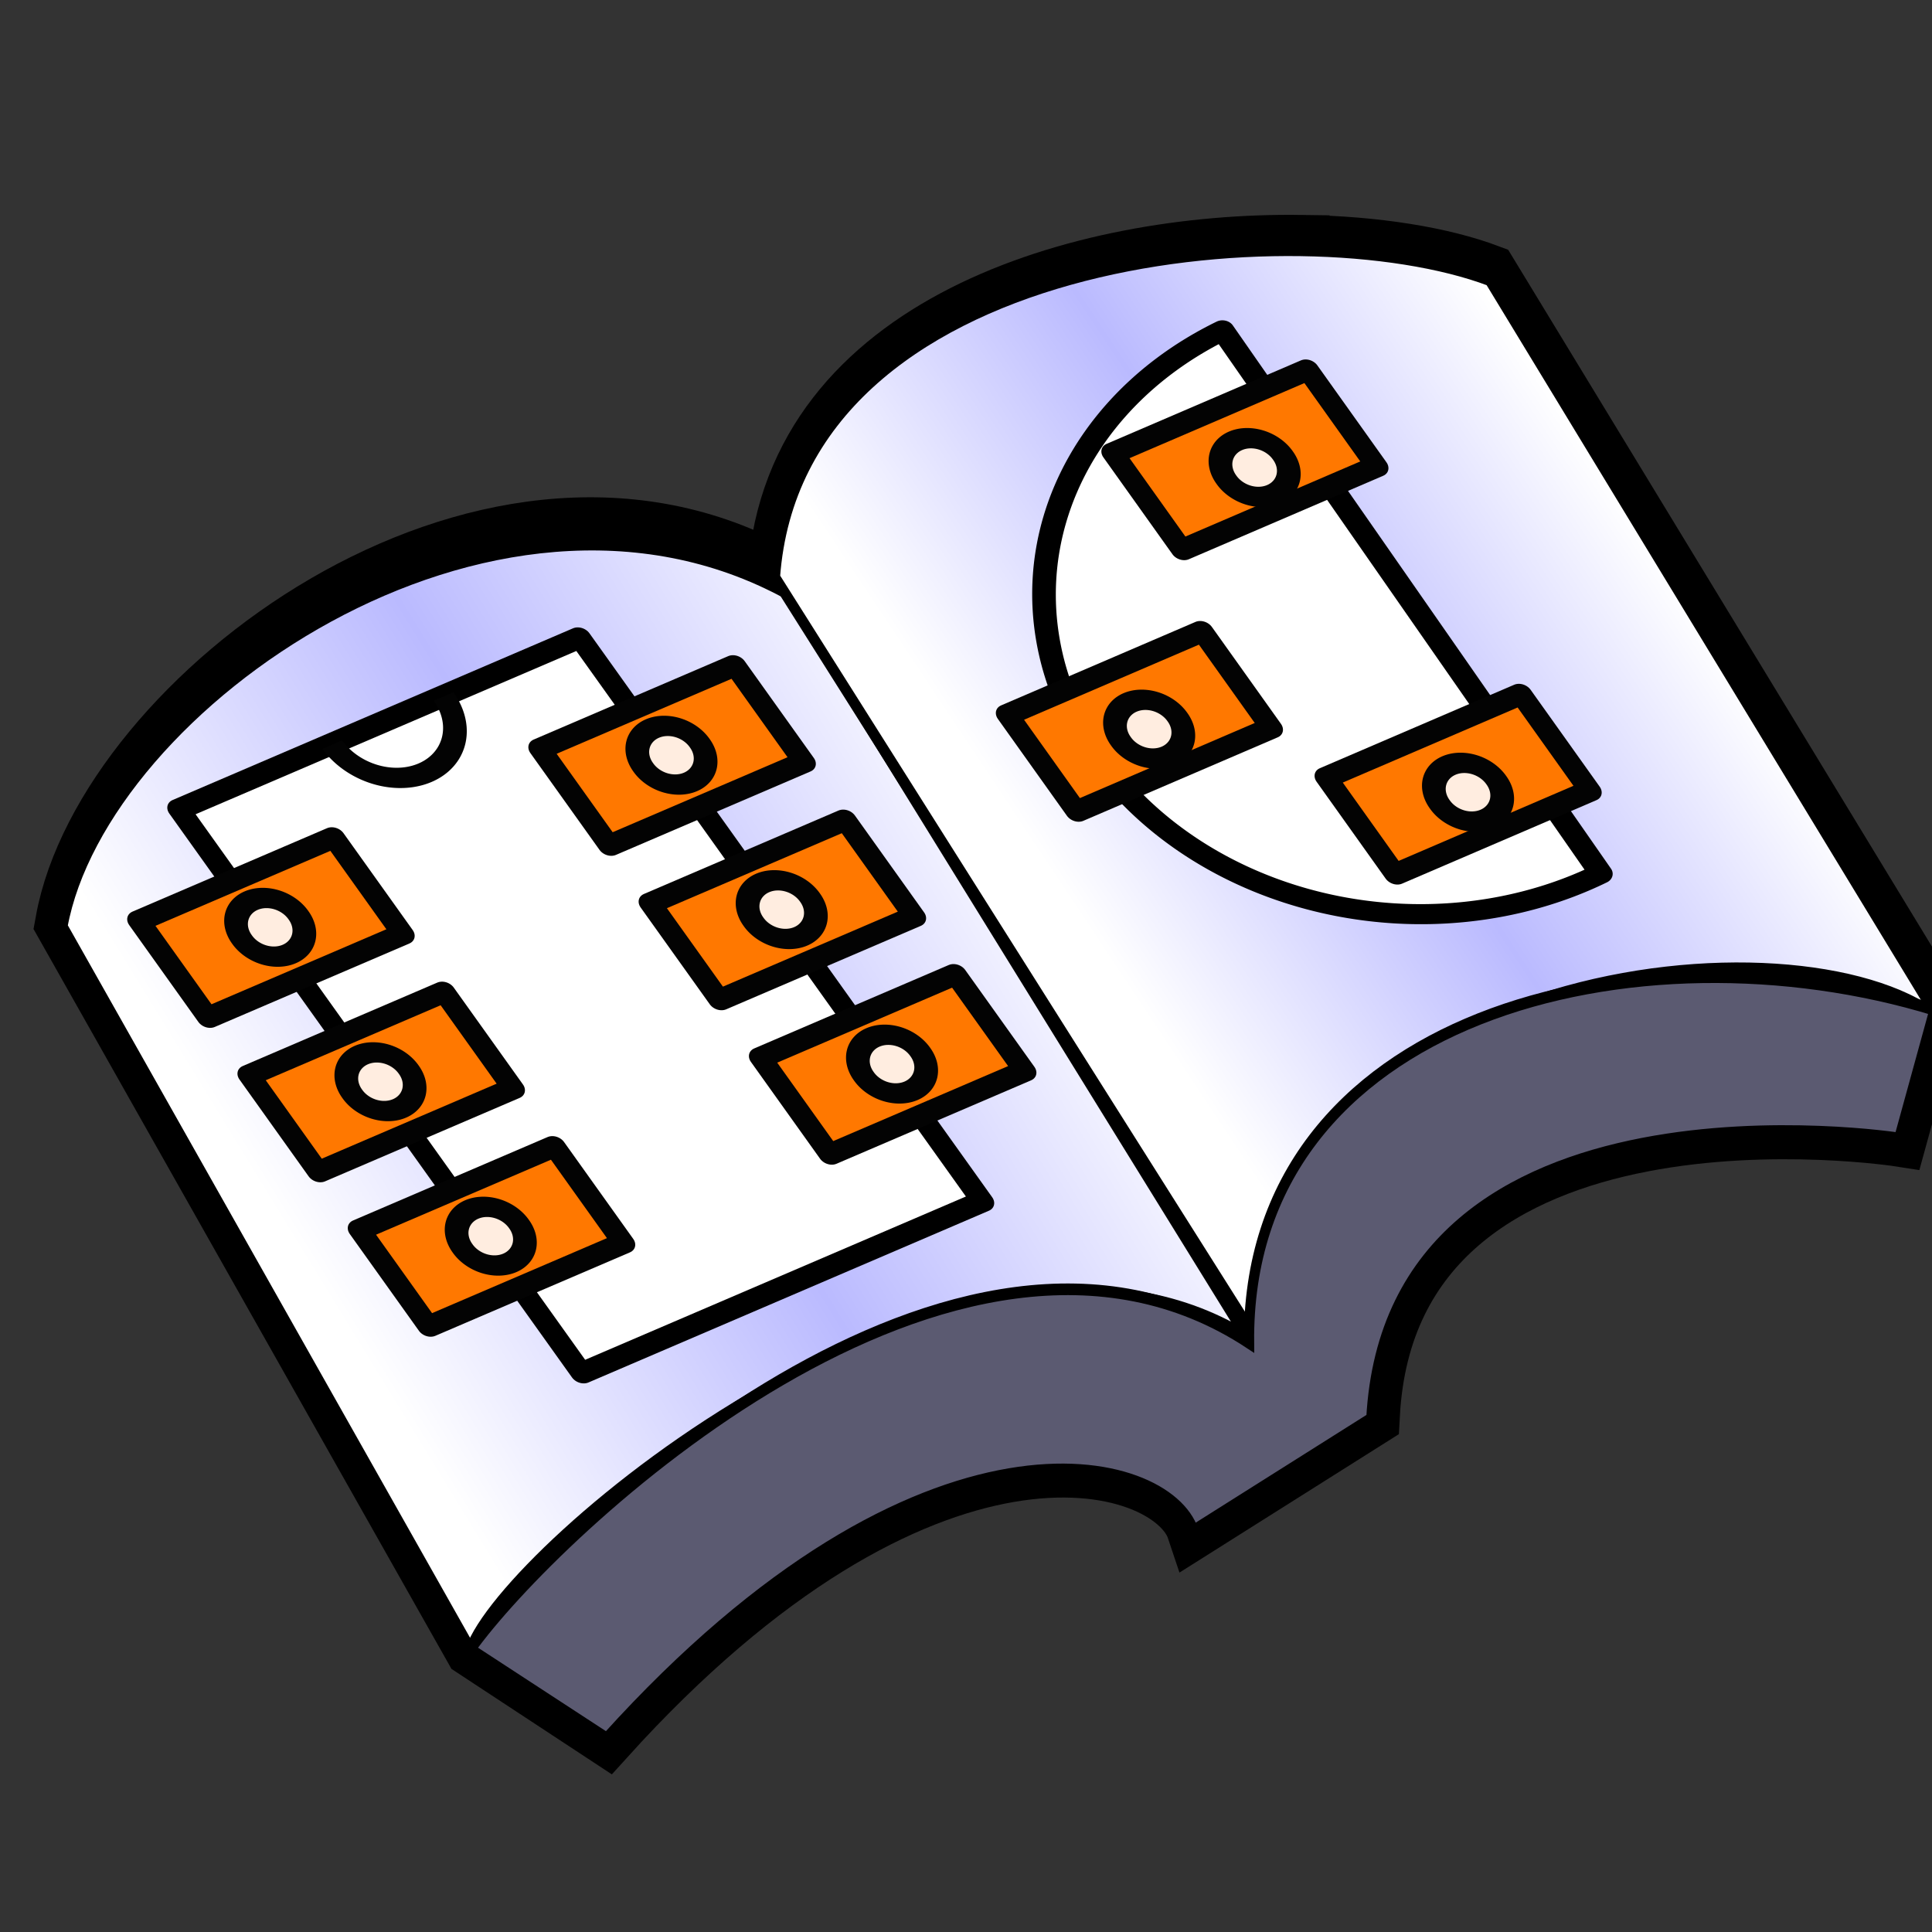
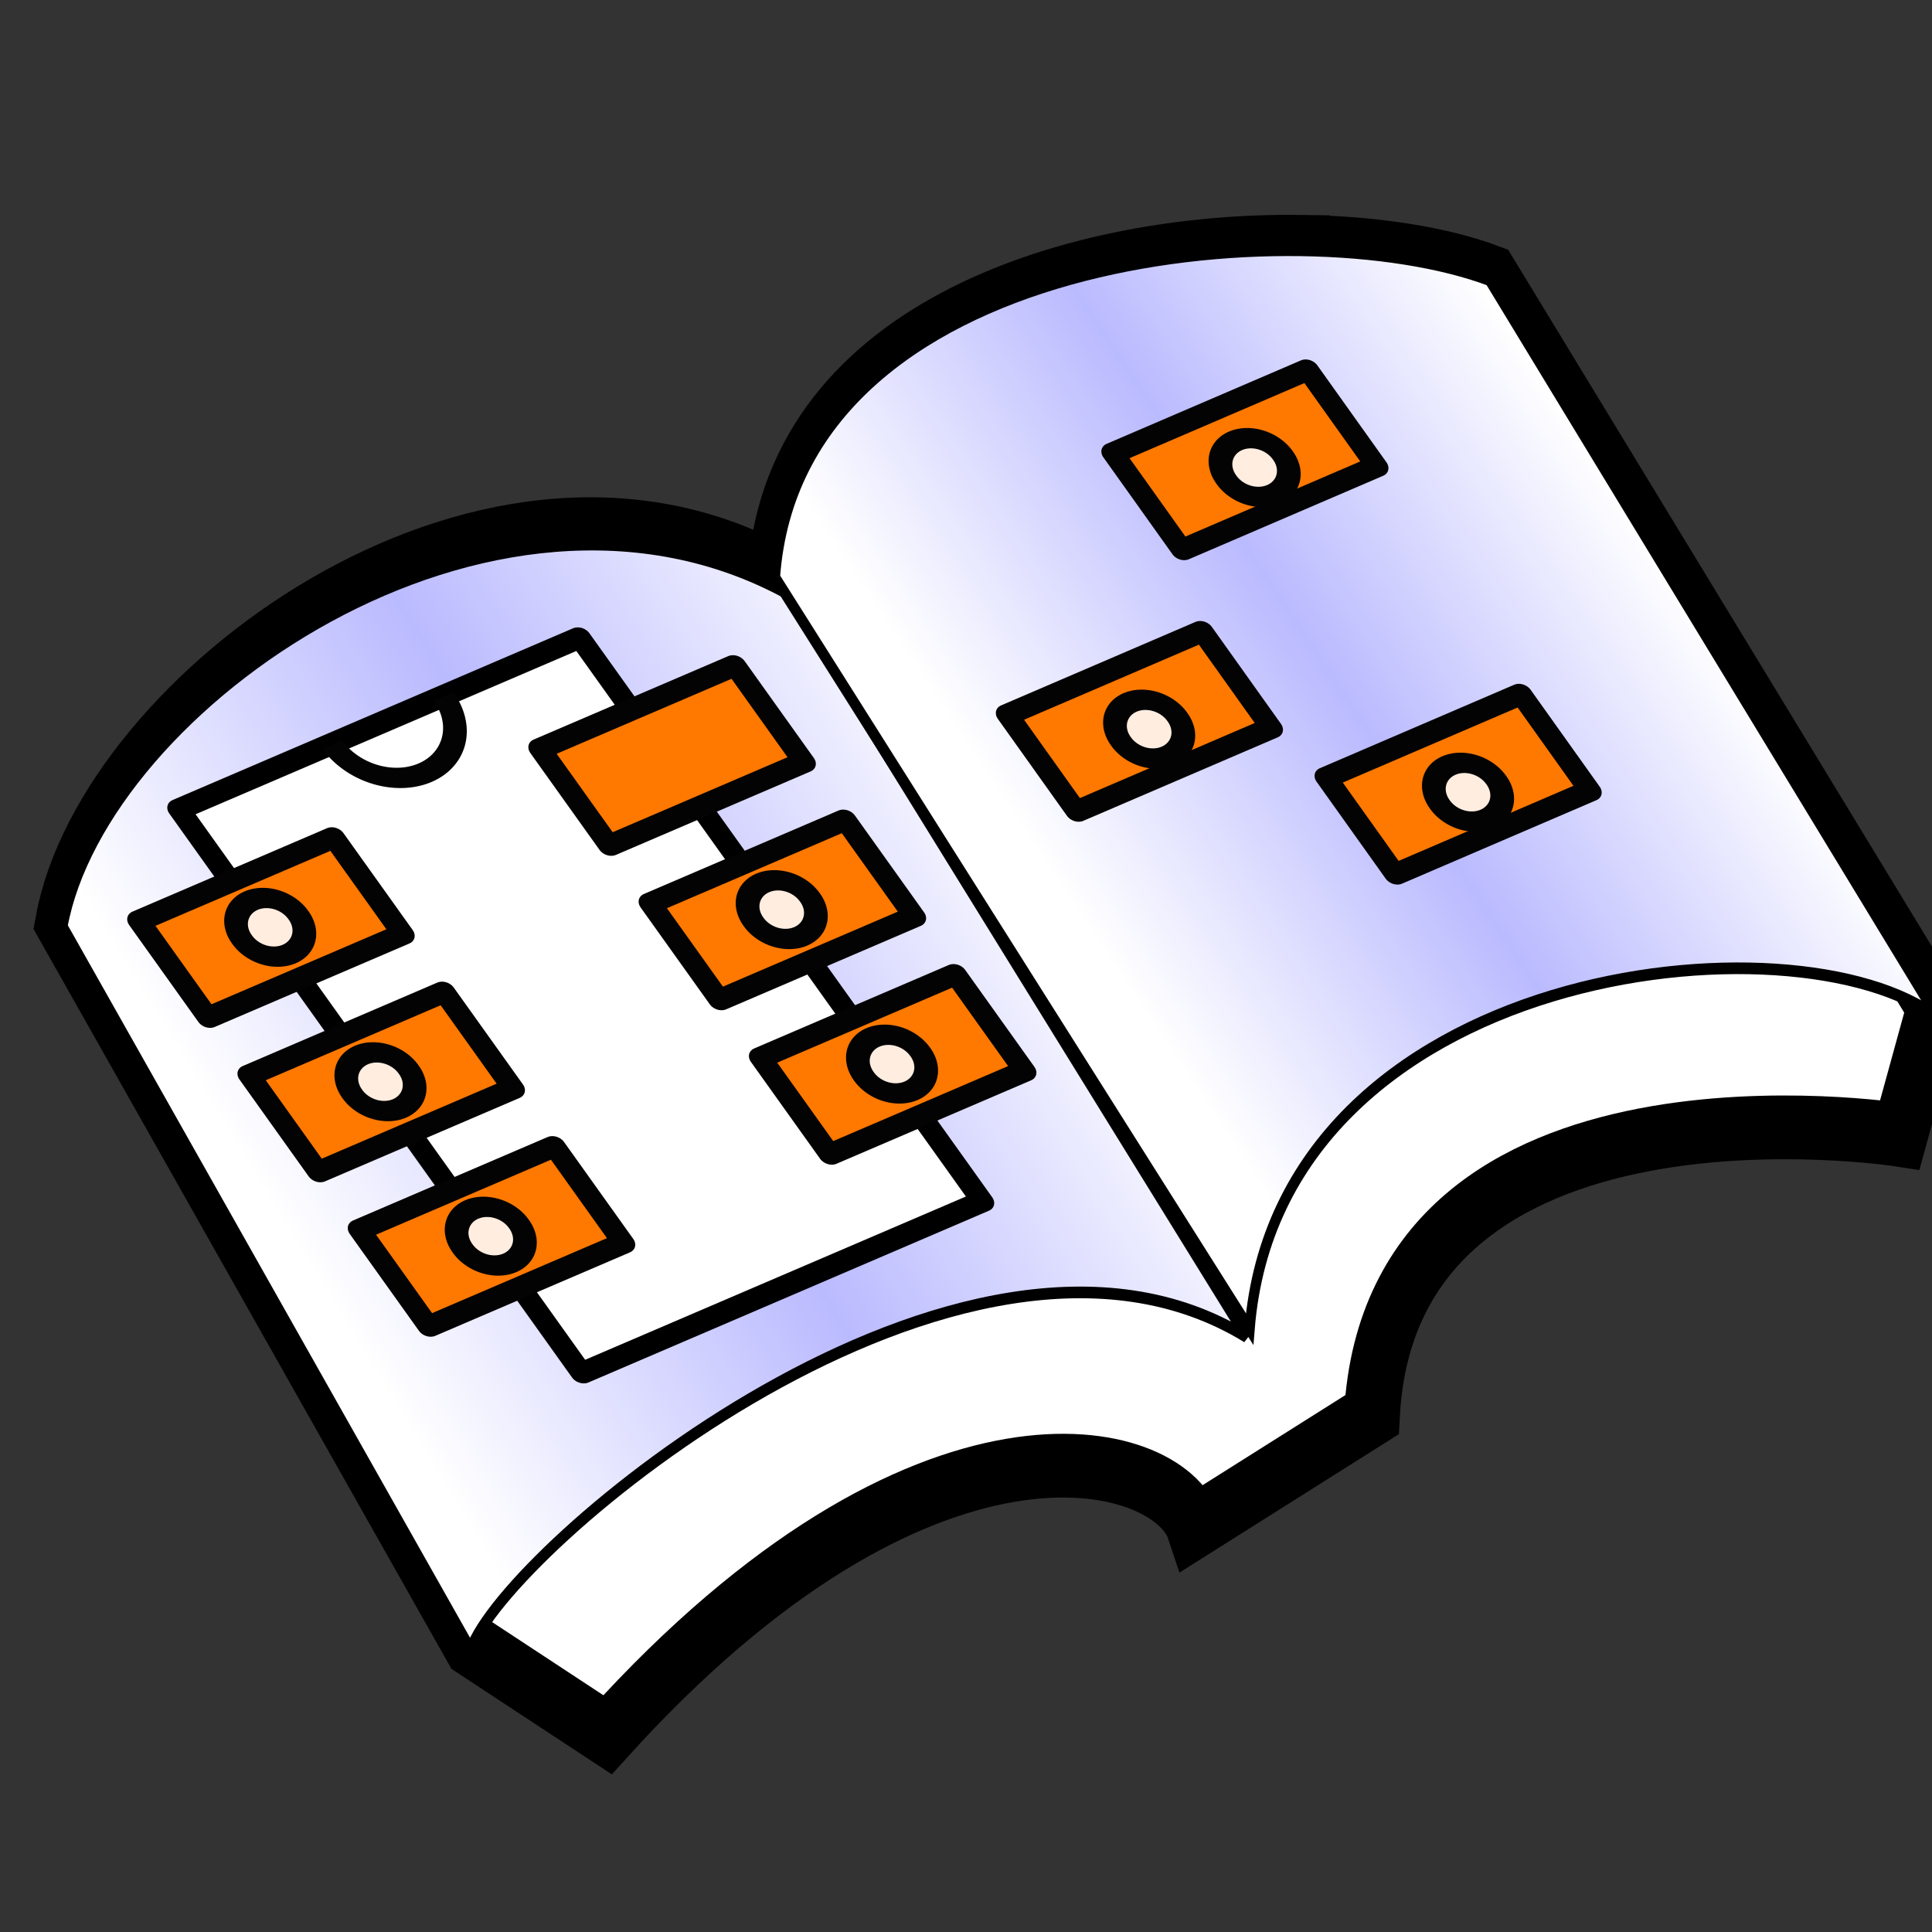
<svg xmlns="http://www.w3.org/2000/svg" xmlns:xlink="http://www.w3.org/1999/xlink" height="48" width="48" version="1.1">
  <rect width="100%" height="100%" fill="#333333" stroke="none" />
  <defs>
    <linearGradient id="a">
      <stop stop-color="#fff" offset="0" />
      <stop stop-color="#babaff" offset=".5" />
      <stop stop-color="#fff" offset="1" />
    </linearGradient>
    <linearGradient id="d" y2="860.01" xlink:href="#a" gradientUnits="userSpaceOnUse" x2="1044.9" gradientTransform="matrix(1.105 0 0 .905 -490.62 153.09)" y1="818.26" x1="1117.7" />
    <linearGradient id="e" y2="794.02" xlink:href="#a" gradientUnits="userSpaceOnUse" x2="1174.7" gradientTransform="matrix(1.109 0 0 .902 -490.62 153.09)" y1="829.59" x1="1117.1" />
  </defs>
  <g transform="matrix(.436 0 0 .498 -373.43 -79.379)">
    <rect height="114.88" width="114.88" y="154.08" x="855.38" fill="none" />
    <g transform="matrix(.53 0 0 .53 516.69 -278.93)">
      <path d="m781.08 850.26c-23.913-0.298-54.665 7.705-56.562 30.781l-0.035 0.089c-31.798-14.869-72.263 12.047-76.559 32.755l43.875 68 14.656 8.438c34.064-32.99 60.285-26.85 63.062-19.562l19.125-10.562c2.076-33.837 56.75-26.344 56.75-26.344l3.656-11.625 0.125-0.375-47.781-68.781c-5.134-1.693-12.342-2.713-20.312-2.812z" fill-rule="evenodd" stroke="#000" stroke-width="6" fill="#fff" />
      <path d="m691.74 982.31c3.652-9.431 52.931-45.855 83.433-29.424l-49.39-69.99c-31.846-15.247-73.625 10.556-77.938 31.345l43.891 68.064z" fill-rule="evenodd" stroke="#000" stroke-width="1.097px" fill="url(#d)" />
      <path d="m849.52 922.87c-15.136-10.25-70.881-5.101-74.035 29.262l-51.034-70.76c2.53-30.768 56.325-34.739 76.862-27.967l48.206 69.465z" fill-rule="evenodd" stroke="#000" stroke-width="1.097px" fill="url(#e)" />
-       <path d="m691.69 982.28c8.996-11.042 52.249-47.016 83.736-28.851-0.346-30.988 41.868-39.892 73.702-31.344l-3.806 12.11s-54.671-7.48-56.747 26.357l-19.134 10.568c-2.777-7.288-29.012-13.447-63.076 19.543l-14.675-8.384z" fill-rule="evenodd" stroke="#000" stroke-width="1.097px" fill="#5b5a71" />
      <g stroke-linejoin="round" transform="matrix(.354 .434 -.53 .199 898.06 303.03)">
        <rect transform="rotate(-90)" height="122.32" width="81.237" stroke="#000" y="901.26" x="-1050.4" stroke-width="4" fill="#fff" />
        <rect transform="rotate(-90)" height="21.011" width="39.475" stroke="#030303" y="916.93" x="-1069" stroke-width="4" fill="#ff7800" />
        <path d="m654.65 737.28a9.581 9.581 0 1 1 -19.161 0 9.581 9.581 0 1 1 19.161 0z" transform="matrix(0 -.598 .598 0 486.45 1435.1)" stroke="#030303" stroke-width="6.688" fill="#ffede0" />
        <rect transform="rotate(-90)" height="21.011" width="39.475" stroke="#030303" y="950.42" x="-1069" stroke-width="4" fill="#ff7800" />
        <path d="m654.65 737.28a9.581 9.581 0 1 1 -19.161 0 9.581 9.581 0 1 1 19.161 0z" transform="matrix(0 -.598 .598 0 519.94 1435.1)" stroke="#030303" stroke-width="6.688" fill="#ffede0" />
        <rect transform="rotate(-90)" height="21.011" width="39.475" stroke="#030303" y="983.92" x="-1069" stroke-width="4" fill="#ff7800" />
        <path d="m654.65 737.28a9.581 9.581 0 1 1 -19.161 0 9.581 9.581 0 1 1 19.161 0z" transform="matrix(0 -.598 .598 0 553.44 1435.1)" stroke="#030303" stroke-width="6.688" fill="#ffede0" />
        <rect transform="rotate(-90)" height="21.011" width="39.475" stroke="#030303" y="916.93" x="-987.62" stroke-width="4" fill="#ff7800" />
-         <path d="m654.65 737.28a9.581 9.581 0 1 1 -19.161 0 9.581 9.581 0 1 1 19.161 0z" transform="matrix(0 -.598 .598 0 486.45 1353.7)" stroke="#030303" stroke-width="6.688" fill="#ffede0" />
        <rect transform="rotate(-90)" height="21.011" width="39.475" stroke="#030303" y="950.42" x="-987.62" stroke-width="4" fill="#ff7800" />
        <path d="m654.65 737.28a9.581 9.581 0 1 1 -19.161 0 9.581 9.581 0 1 1 19.161 0z" transform="matrix(0 -.598 .598 0 519.94 1353.7)" stroke="#030303" stroke-width="6.688" fill="#ffede0" />
        <rect transform="rotate(-90)" height="21.011" width="39.475" stroke="#030303" y="983.92" x="-987.62" stroke-width="4" fill="#ff7800" />
        <path d="m654.65 737.28a9.581 9.581 0 1 1 -19.161 0 9.581 9.581 0 1 1 19.161 0z" transform="matrix(0 -.598 .598 0 553.44 1353.7)" stroke="#030303" stroke-width="6.688" fill="#ffede0" />
        <path d="m693.26 625.06a18.914 18.914 0 0 1 -37.828 0.117" transform="matrix(0 -.598 .598 0 527.57 1411.4)" stroke="#030303" stroke-width="6.688" fill="none" />
      </g>
      <g stroke-linejoin="round" transform="translate(221.85,5.89)">
-         <path d="m519.26 923.49a24.259 24.259 0 1 1 -48.518 0h24.259z" transform="matrix(.838 1.054 -1.398 .597 1447.3 -195.25)" stroke="#000" stroke-width="1.559" fill="#fff" />
        <g transform="translate(76.567,-68.959)" stroke="#030303">
          <rect transform="matrix(.936 -.352 .631 .775 0 0)" height="11.766" width="22.334" y="1093.2" x="-242.96" stroke-width="2.249" fill="#ff7800" />
          <path d="m654.65 737.28a9.581 9.581 0 1 1 -19.161 0 9.581 9.581 0 1 1 19.161 0z" transform="matrix(.317 -.119 .212 .26 116.82 819.18)" stroke-width="6.688" fill="#ffede0" />
        </g>
        <g transform="translate(70.186,-65.033)" stroke="#030303">
          <rect transform="matrix(.936 -.352 .631 .775 0 0)" height="11.766" width="22.334" y="1111.8" x="-260.8" stroke-width="2.252" fill="#ff7800" />
          <path d="m654.65 737.28a9.581 9.581 0 1 1 -19.161 0 9.581 9.581 0 1 1 19.161 0z" transform="matrix(.317 -.119 .212 .26 111.86 839.88)" stroke-width="6.688" fill="#ffede0" />
        </g>
        <g transform="translate(75.83,-67.487)" stroke="#030303">
          <rect transform="matrix(.936 -.352 .631 .775 0 0)" height="11.766" width="22.334" y="1130.7" x="-242.96" stroke-width="2.252" fill="#ff7800" />
          <path d="m654.65 737.28a9.581 9.581 0 1 1 -19.161 0 9.581 9.581 0 1 1 19.161 0z" transform="matrix(.317 -.119 .212 .26 140.5 848.27)" stroke-width="6.688" fill="#ffede0" />
        </g>
      </g>
    </g>
  </g>
</svg>